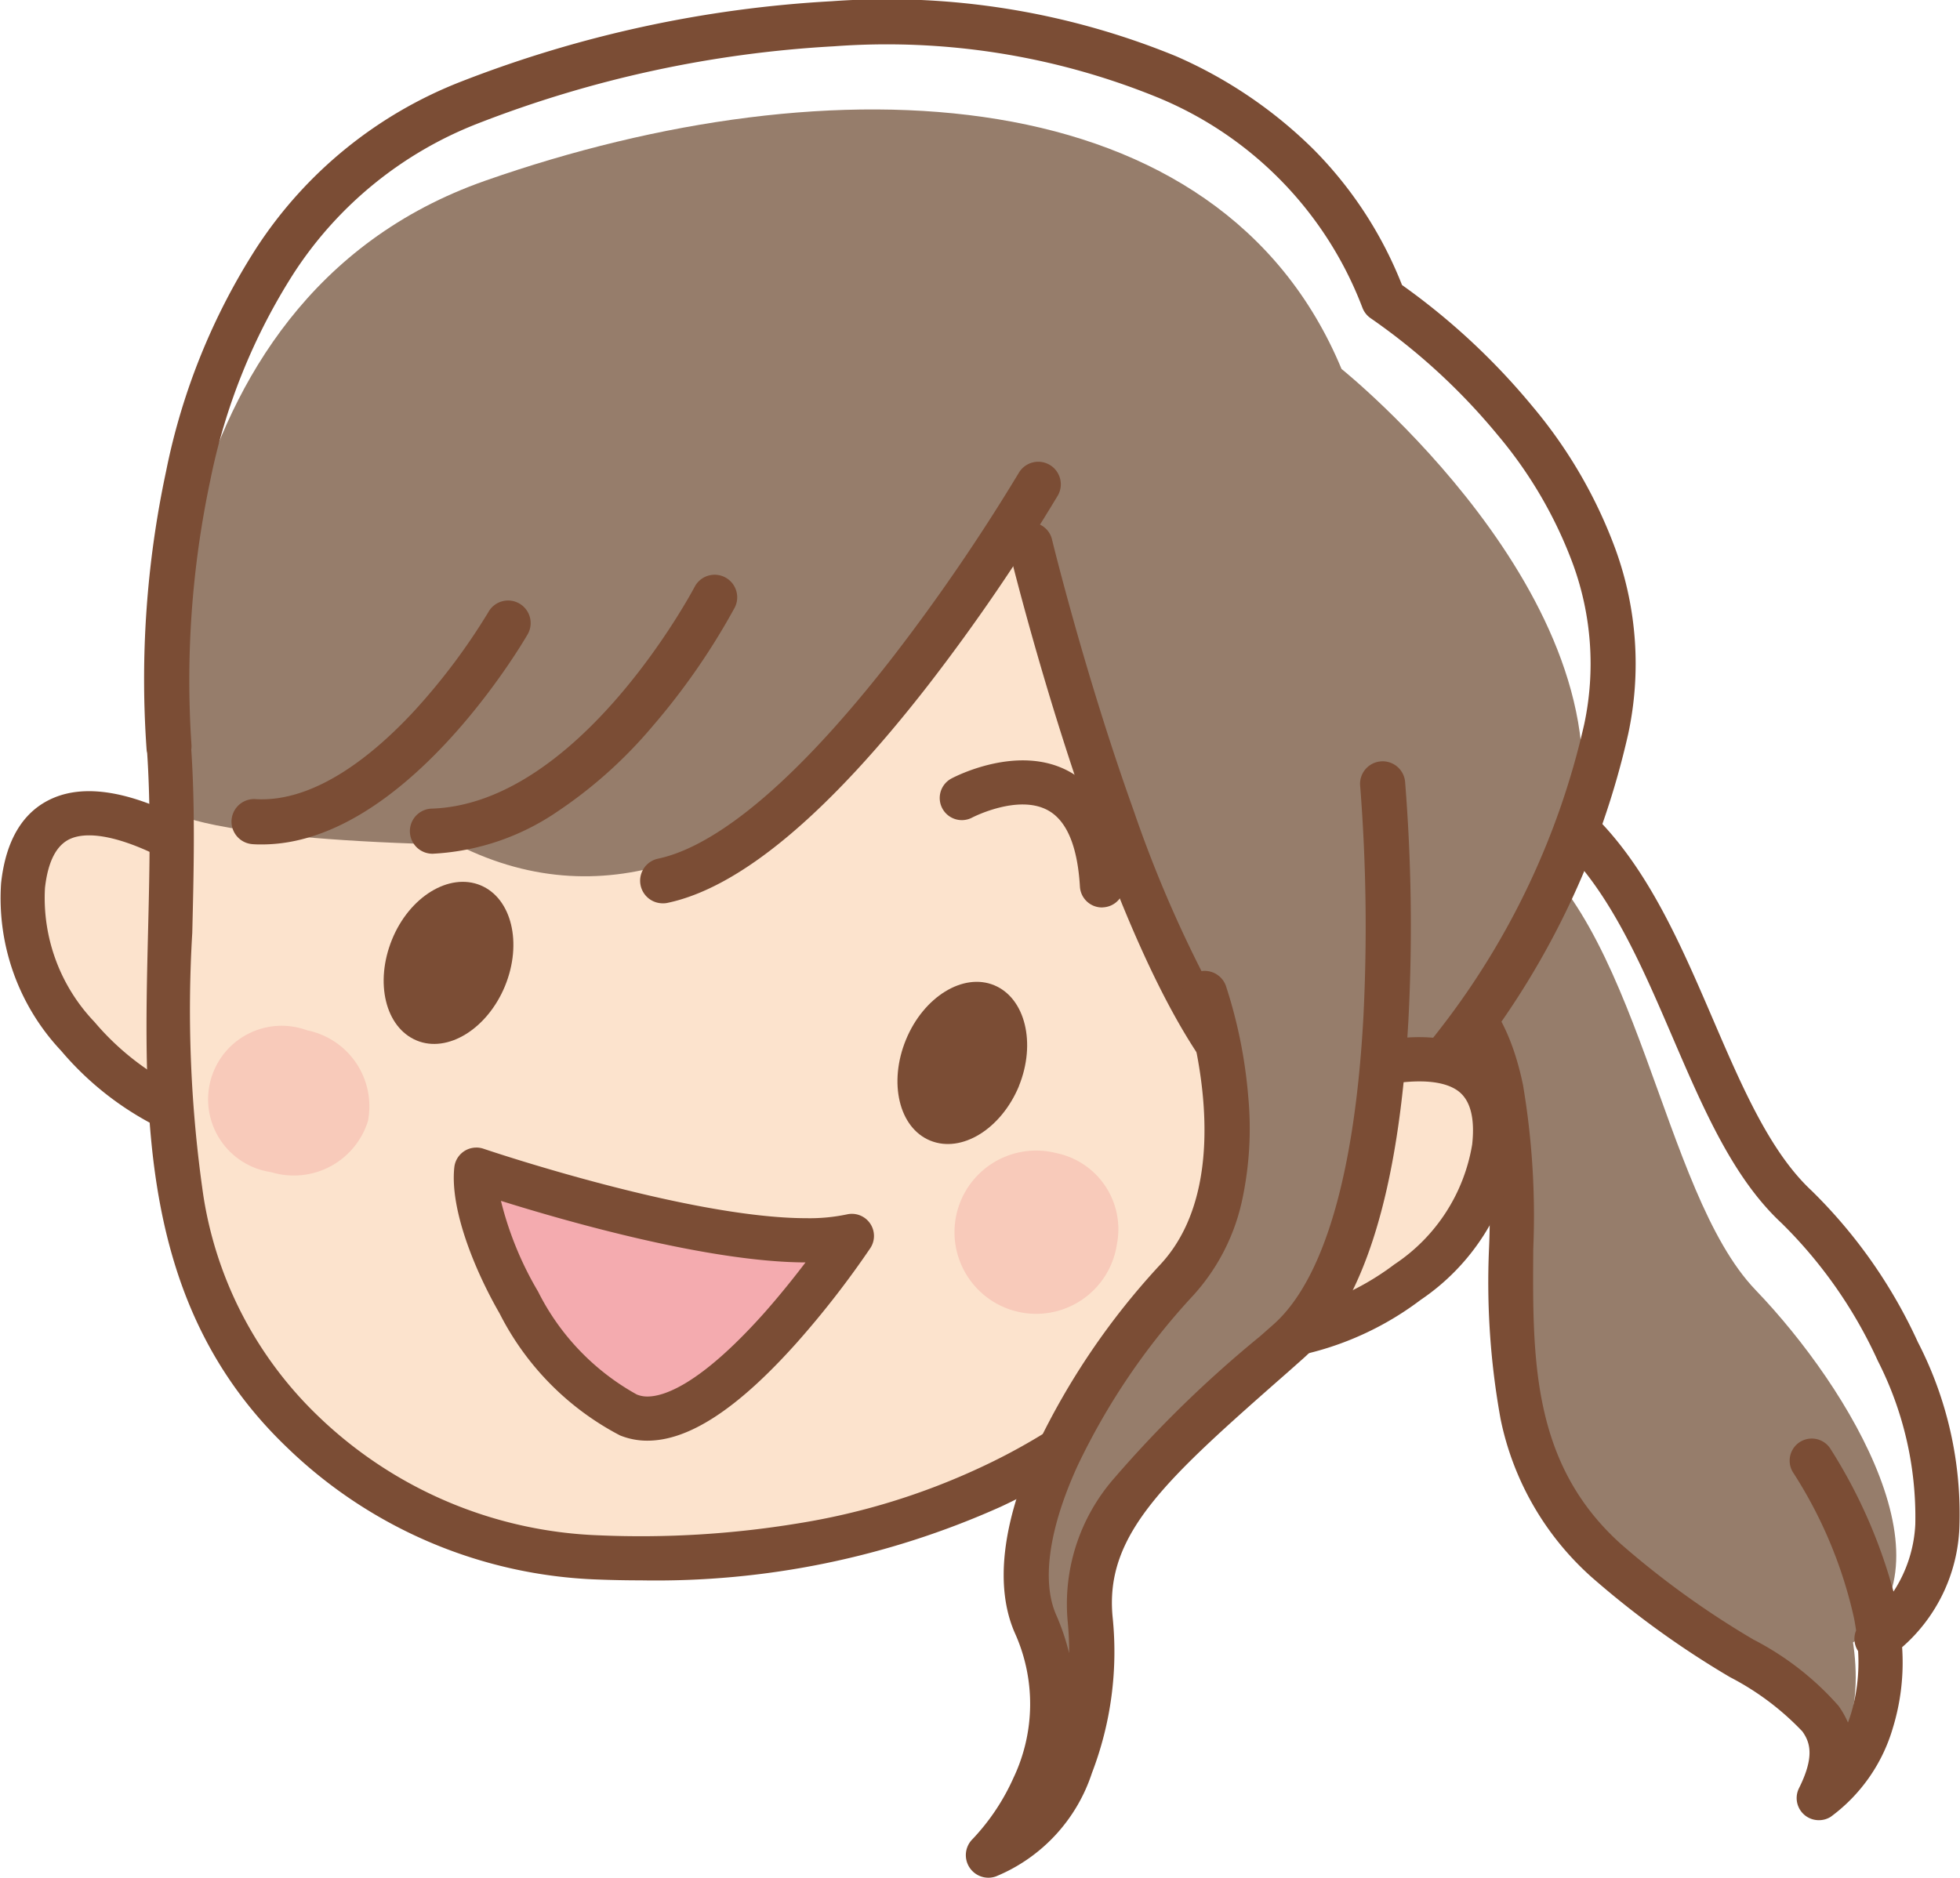
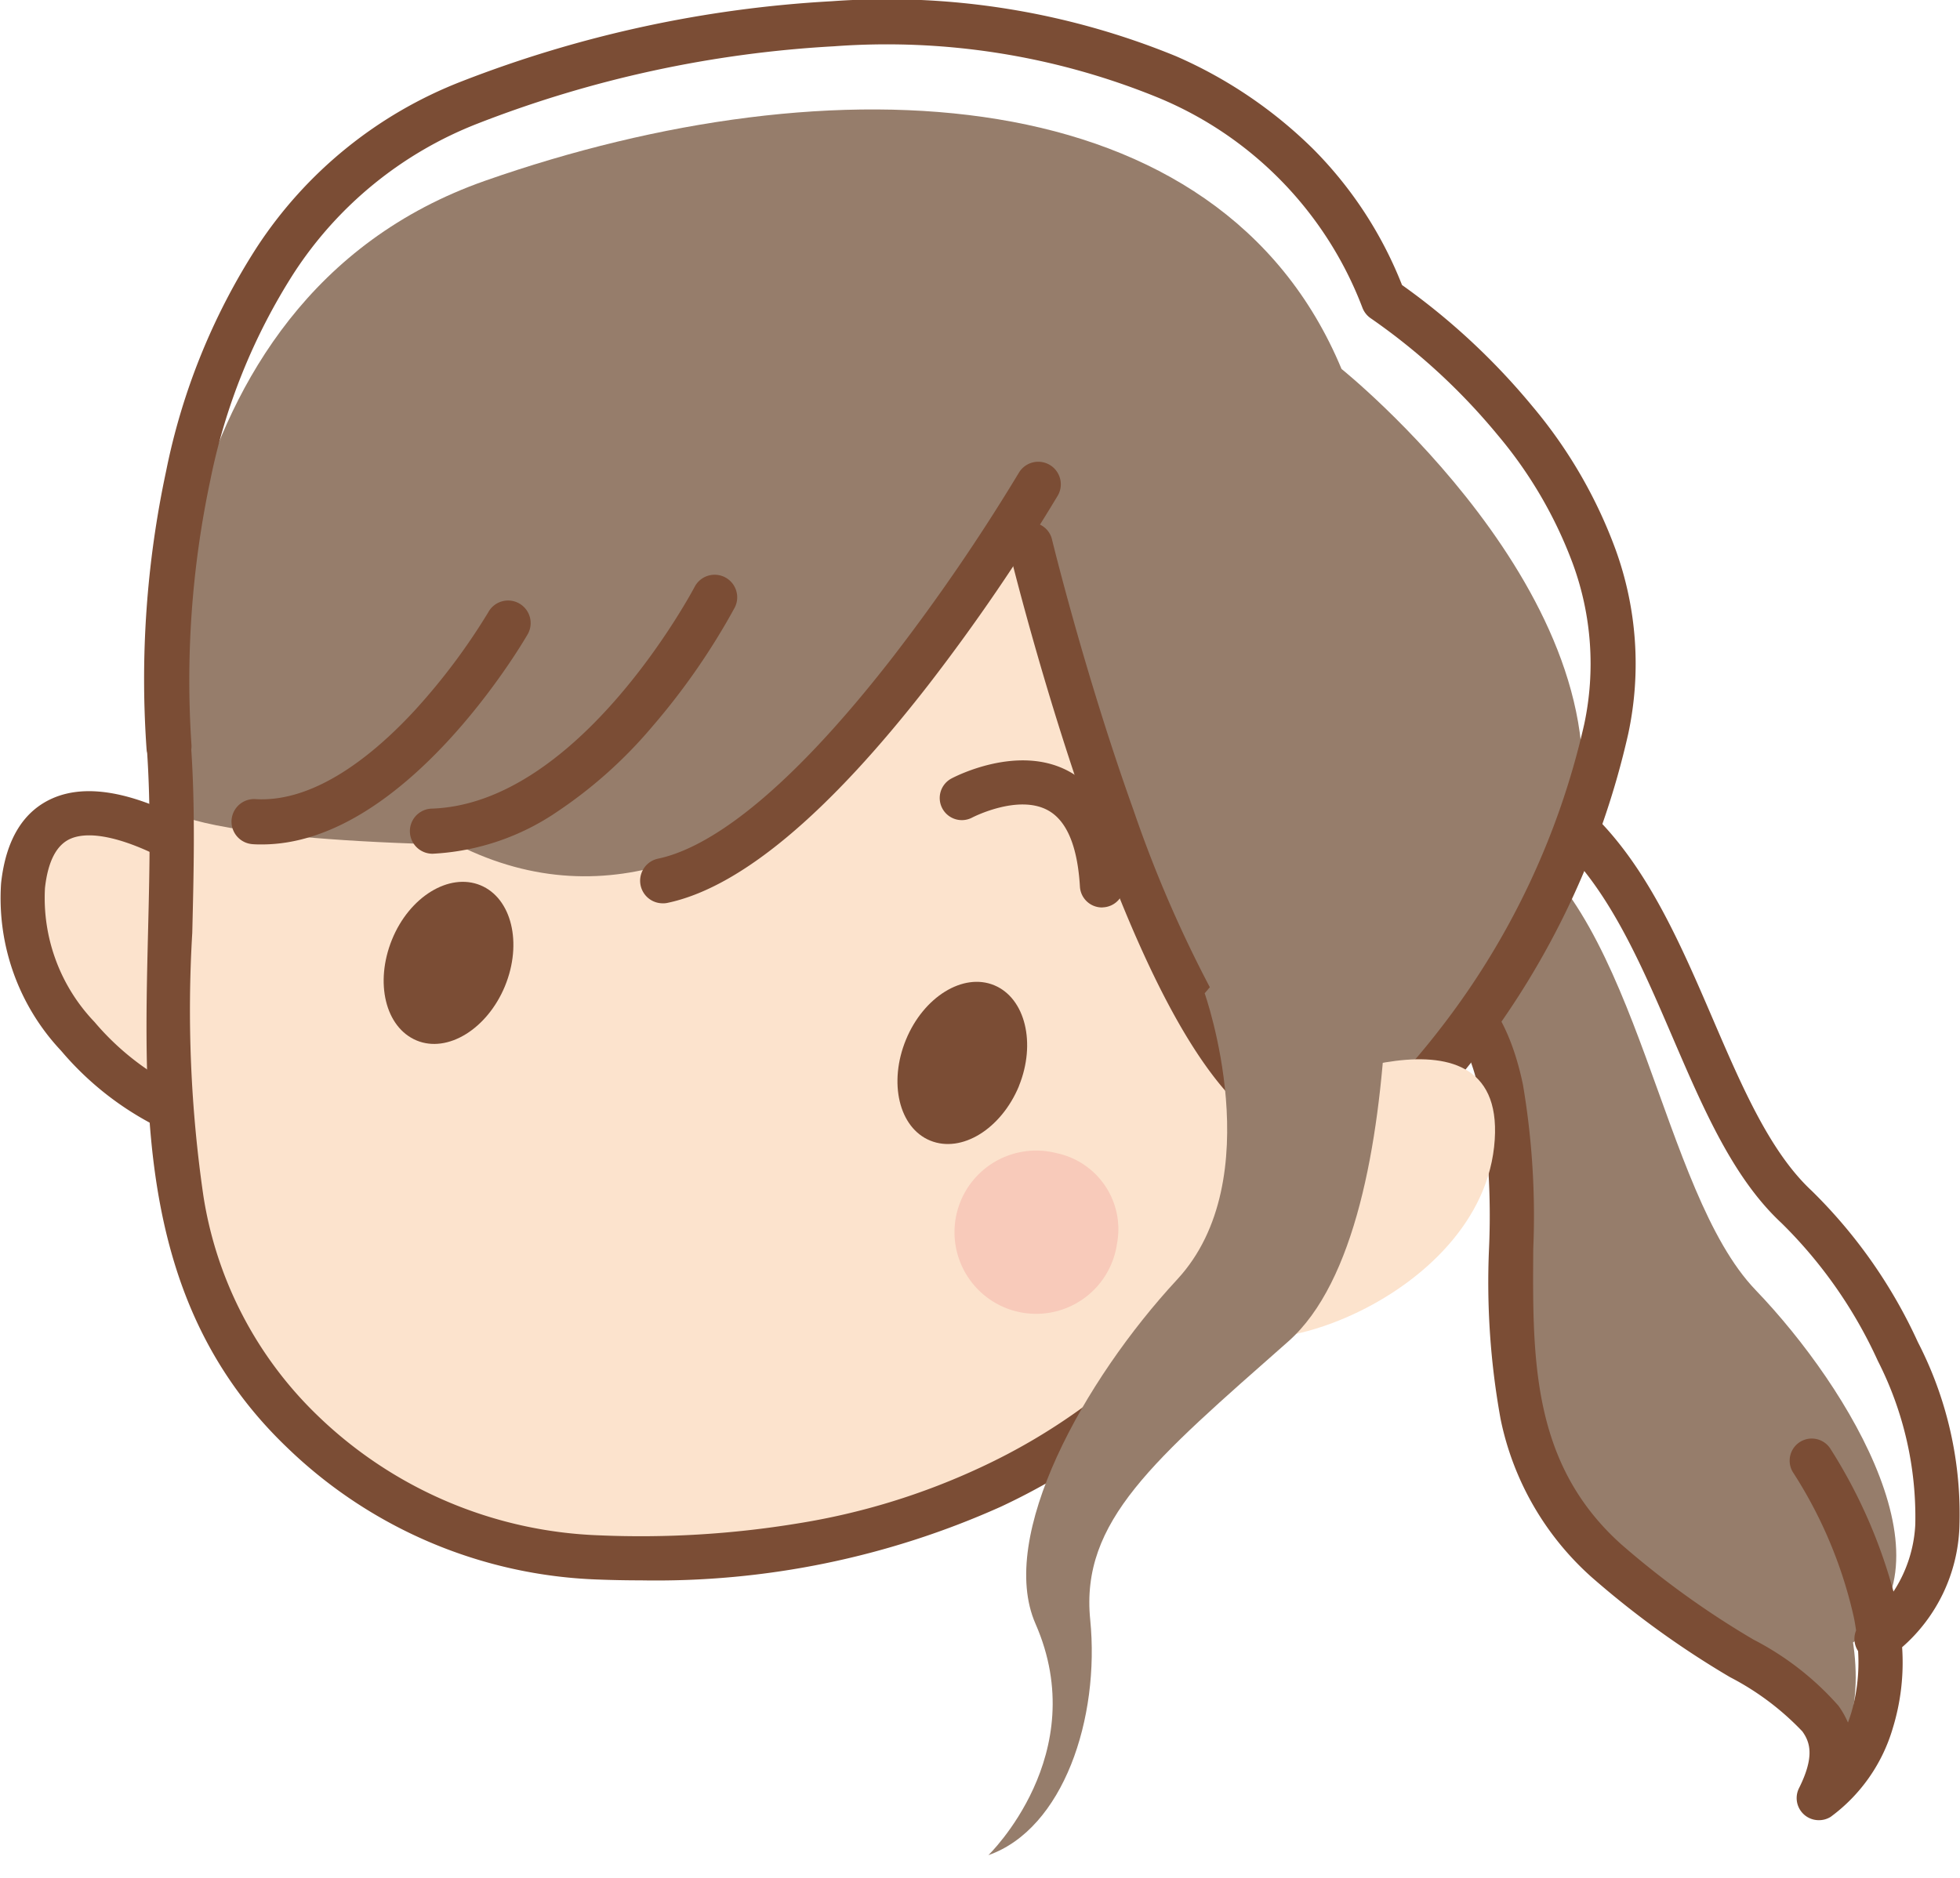
<svg xmlns="http://www.w3.org/2000/svg" width="82.146" height="78.717" viewBox="0 0 82.146 78.717">
  <defs>
    <clipPath id="a">
      <rect width="82.146" height="78.717" transform="translate(0 0)" fill="none" />
    </clipPath>
  </defs>
  <g transform="translate(0 0)">
    <g clip-path="url(#a)">
      <path d="M74.865,61.789c5.936,10.029.954,13.071.954,13.071,1.711-3.972-2.709-4.431-8.127-9.9s-3.231-12.407-4.724-18.568-5.331-4.3-5.331-4.3-2.026-2.453-.873-4.83c0,0,1.031-5.754,6.489-2.258S69.6,49.936,73.58,54.081s8.559,11.8,3.989,14.839" fill="#967d6b" />
      <path d="M76.227,76.305a.927.927,0,0,1-.829-1.341c.666-1.332.462-1.931.142-2.379a11.386,11.386,0,0,0-3.031-2.275,38.39,38.39,0,0,1-5.81-4.2,12.133,12.133,0,0,1-3.809-6.629,32.078,32.078,0,0,1-.483-7.146,31.059,31.059,0,0,0-.392-6.48c-.393-1.895-1.121-3.142-2.106-3.606a3.179,3.179,0,0,0-2.522.108.927.927,0,0,1-1.121-.2,6.428,6.428,0,0,1-1.1-1.857,5.054,5.054,0,0,1,.186-4.28,6.8,6.8,0,0,1,3.35-4.212c1.631-.732,3.545-.531,5.689.6,3.826,2.009,5.642,6.233,7.4,10.319,1.232,2.866,2.4,5.572,4.137,7.19a21.243,21.243,0,0,1,4.452,6.346,15.707,15.707,0,0,1,1.74,7.784,7.025,7.025,0,0,1-2.4,5.007,9.362,9.362,0,0,1-.393,3.4,7.08,7.08,0,0,1-2.6,3.71A.925.925,0,0,1,76.227,76.305ZM58.86,40.171a4.281,4.281,0,0,1,1.839.4c1.554.733,2.608,2.384,3.131,4.907a32.9,32.9,0,0,1,.431,6.87c-.033,4.638-.063,9.02,3.677,12.383a36.814,36.814,0,0,0,5.547,4,12.2,12.2,0,0,1,3.565,2.775,3.657,3.657,0,0,1,.4.706q.08-.211.149-.442a7.561,7.561,0,0,0,.276-2.554.926.926,0,0,1-.084-.864q-.035-.249-.083-.5a18.721,18.721,0,0,0-2.572-6.146.927.927,0,0,1,1.581-.968,21.681,21.681,0,0,1,2.641,5.983,5.637,5.637,0,0,0,.914-2.813,14.408,14.408,0,0,0-1.57-6.859,19.332,19.332,0,0,0-4.035-5.774c-2.027-1.884-3.266-4.765-4.578-7.816-1.629-3.789-3.313-7.706-6.558-9.41-1.615-.851-2.983-1.035-4.067-.548a5.118,5.118,0,0,0-2.343,3.089.927.927,0,0,1-.087.224,3.525,3.525,0,0,0,.253,3.6A5.41,5.41,0,0,1,58.86,40.171Z" fill="#7b4d35" />
      <path d="M10.015,36.9S1.706,30.44.967,37.124s9.1,12.439,10.75,9.243" fill="#fce3cd" />
      <path d="M9.944,48.2a5.962,5.962,0,0,1-1.709-.279,12.863,12.863,0,0,1-5.674-3.872A9.328,9.328,0,0,1,.046,37.022c.2-1.84.945-3.042,2.2-3.574,1.358-.574,3.2-.267,5.477.911a20.56,20.56,0,0,1,2.858,1.807A.927.927,0,0,1,9.447,37.63h0a18.992,18.992,0,0,0-2.6-1.637c-1.7-.878-3.081-1.176-3.88-.837-.594.251-.958.948-1.082,2.07a7.514,7.514,0,0,0,2.076,5.617A11.1,11.1,0,0,0,8.77,46.15c.409.123,1.772.473,2.123-.208a.927.927,0,0,1,1.648.849,2.56,2.56,0,0,1-1.9,1.351A3.863,3.863,0,0,1,9.944,48.2Z" fill="#7b4d35" />
      <path d="M55.51,48.71c-4.093,6-7.03,10.287-13.968,13.621A35.4,35.4,0,0,1,25.088,65.29a18.818,18.818,0,0,1-12.441-5.3C4.744,52.4,7.788,41.27,7.084,31.32c0,0,12.01-19.732,17.064-20.125s29.2,5.611,29.2,5.611Z" fill="#fce3cd" />
      <path d="M7.06,31.1S5.784,12.675,20.344,7.573s30.768-4.394,35.881,7.894c0,0,11.976,9.6,9.851,19.3S57.609,47.729,54.235,49.043l.255-2.937s-9.057-6.719-11.983-23.637c0,0-10.481,19.412-23.33,12.948C9.291,35.2,7.486,34.149,7.486,34.149Z" fill="#967d6b" />
      <path d="M46.813,52.147a3.422,3.422,0,1,1-2.545-3.808,3.256,3.256,0,0,1,2.545,3.808" fill="#f8caba" />
-       <path d="M15.421,47a3.256,3.256,0,0,1-4.058,2.138,3.084,3.084,0,1,1,1.514-5.944A3.249,3.249,0,0,1,15.421,47" fill="#f8caba" />
      <path d="M42.706,45.531c-.75,1.8-2.4,2.821-3.716,2.286s-1.759-2.435-1.02-4.232,2.4-2.821,3.7-2.281,1.763,2.428,1.033,4.227" fill="#7b4d35" />
      <path fill="#7b4d35" />
      <path fill="#7b4d35" />
      <path d="M21.164,41.339c-.741,1.794-2.4,2.819-3.7,2.281-1.317-.548-1.766-2.434-1.034-4.233s2.4-2.814,3.707-2.275,1.766,2.426,1.027,4.227" fill="#7b4d35" />
      <path d="M54.135,50.93a.946.946,0,0,1-.371-1.815c1.477-.63,4.1-2.741,6.633-6.036a32.494,32.494,0,0,0,6-12.72,12.177,12.177,0,0,0-.473-6.712,18.173,18.173,0,0,0-3.154-5.411,26.327,26.327,0,0,0-5.3-4.879.946.946,0,0,1-.37-.459,15.477,15.477,0,0,0-8.577-8.811A30.046,30.046,0,0,0,34.95,1.941,48.42,48.42,0,0,0,20.03,5.176a16.194,16.194,0,0,0-7.71,6.267,25.325,25.325,0,0,0-3.508,8.7,40.4,40.4,0,0,0-.787,11.086.946.946,0,0,1-1.882.181A41.7,41.7,0,0,1,6.964,19.74a27.2,27.2,0,0,1,3.783-9.347,18.051,18.051,0,0,1,8.6-6.981A50.334,50.334,0,0,1,34.857.052,31.925,31.925,0,0,1,49.294,2.359a18.949,18.949,0,0,1,5.744,3.889,16.8,16.8,0,0,1,3.722,5.7,28.5,28.5,0,0,1,5.47,5.09,20.049,20.049,0,0,1,3.474,5.98,14.042,14.042,0,0,1,.538,7.742A34.4,34.4,0,0,1,61.9,44.231c-2.41,3.136-5.311,5.736-7.391,6.623A.943.943,0,0,1,54.135,50.93Z" fill="#7b4d35" />
      <path d="M54.427,47.75a.929.929,0,0,1-.225-.028c-2.759-.688-5.521-4.989-8.443-13.147-2.08-5.808-3.466-11.514-3.48-11.571a.927.927,0,0,1,1.8-.435c.014.056,1.379,5.679,3.428,11.394A52.092,52.092,0,0,0,51.034,42c.918,1.606,2.29,3.589,3.617,3.92a.927.927,0,0,1-.224,1.827Z" fill="#7b4d35" />
      <path d="M27.754,37.868A.946.946,0,0,1,27.564,36c1.791-.37,4.96-2.144,9.883-8.492a82.213,82.213,0,0,0,5.267-7.709.946.946,0,0,1,1.631.957,82.524,82.524,0,0,1-5.392,7.9c-4.241,5.472-7.944,8.568-11.006,9.2A.95.95,0,0,1,27.754,37.868Z" fill="#7b4d35" />
      <path d="M18.087,35.789A.946.946,0,0,1,18.06,33.9c6.241-.175,11.015-9.224,11.062-9.315a.946.946,0,0,1,1.679.871,28.657,28.657,0,0,1-3.481,5.024,19.056,19.056,0,0,1-3.96,3.543,10.168,10.168,0,0,1-5.247,1.768Z" fill="#7b4d35" />
      <path d="M10.974,35.4c-.138,0-.276,0-.416-.014a.946.946,0,0,1,.125-1.887c2.543.168,5.041-1.923,6.689-3.707a26.338,26.338,0,0,0,3.09-4.121.946.946,0,1,1,1.637.947C21.886,26.983,16.947,35.4,10.974,35.4Z" fill="#7b4d35" />
      <path d="M26.852,66.251c-.631,0-1.232-.013-1.8-.035a19.707,19.707,0,0,1-13.047-5.56c-6.182-5.935-5.986-13.895-5.8-21.592.063-2.549.127-5.184-.049-7.678a.927.927,0,0,1,1.849-.131c.183,2.582.117,5.263.053,7.855a54.15,54.15,0,0,0,.463,11,16.245,16.245,0,0,0,4.765,9.209,17.879,17.879,0,0,0,11.836,5.045,40.587,40.587,0,0,0,8.316-.5,28.793,28.793,0,0,0,7.7-2.367,25.551,25.551,0,0,0,7.78-5.612,61.612,61.612,0,0,0,5.826-7.7.927.927,0,0,1,1.532,1.045,62.911,62.911,0,0,1-6.009,7.925,27.346,27.346,0,0,1-8.324,6.01A35.289,35.289,0,0,1,26.852,66.251Z" fill="#7b4d35" />
-       <path d="M19.964,49.034S31.188,52.866,35.7,51.813c0,0-5.909,8.921-9.368,7.5s-6.651-7.719-6.37-10.281" fill="#f4abaf" />
-       <path d="M19.964,48.107a.927.927,0,0,1,.3.05c.085.029,8.592,2.912,13.541,2.912a7.61,7.61,0,0,0,1.687-.159.927.927,0,0,1,.983,1.415,38.891,38.891,0,0,1-3.053,3.932c-2.48,2.784-4.537,4.138-6.287,4.138a3.022,3.022,0,0,1-1.153-.222,11.74,11.74,0,0,1-5.041-5.107c-1.044-1.812-2.091-4.374-1.9-6.132a.927.927,0,0,1,.922-.826Zm13.8,4.816c-4.087-.012-10.114-1.749-12.769-2.581a14.108,14.108,0,0,0,1.555,3.8,10.1,10.1,0,0,0,4.139,4.318,1.162,1.162,0,0,0,.449.084c.659,0,2.171-.455,4.889-3.5C32.685,54.3,33.282,53.552,33.76,52.923Z" fill="#7b4d35" />
      <path d="M46.186,38.042a.927.927,0,0,1-.925-.873c-.1-1.681-.545-2.755-1.329-3.193-1.253-.7-3.163.285-3.182.295a.927.927,0,0,1-.876-1.634c.114-.061,2.813-1.482,4.963-.279,1.372.767,2.137,2.35,2.275,4.7a.927.927,0,0,1-.871.979Z" fill="#7b4d35" />
      <path d="M53.834,45.876s9.522-4.481,8.785,2.209S51.007,58.225,50.1,54.747" fill="#fce3cd" />
-       <path d="M52.622,57.049a4.74,4.74,0,0,1-1.862-.335,2.557,2.557,0,0,1-1.554-1.733A.927.927,0,0,1,51,54.514c.192.739,1.6.7,2.023.666a11.118,11.118,0,0,0,5.417-2.174A7.5,7.5,0,0,0,61.7,47.983c.124-1.124-.08-1.885-.607-2.261-.707-.505-2.117-.518-3.971-.034a18.968,18.968,0,0,0-2.891,1.027.927.927,0,0,1-.789-1.678A20.537,20.537,0,0,1,56.623,43.9c2.479-.651,4.345-.546,5.545.312,1.113.8,1.575,2.132,1.372,3.974a9.319,9.319,0,0,1-4,6.308,12.876,12.876,0,0,1-6.388,2.534Q52.881,57.049,52.622,57.049Z" fill="#7b4d35" />
      <path d="M57.951,32.892s1.678,18.368-3.959,23.345-8.713,7.526-8.3,11.663-1.13,8.77-4.267,9.871c0,0,4.376-4.221,1.974-9.7-1.608-3.667,2.025-10.21,5.936-14.431s1.154-12,1.154-12" fill="#967d6b" />
-       <path d="M41.425,78.717a.946.946,0,0,1-.657-1.626,9.183,9.183,0,0,0,1.71-2.565,7.221,7.221,0,0,0,.054-6.072c-.848-1.934-.536-4.625.9-7.78A30.445,30.445,0,0,1,48.641,53c3.463-3.737.981-10.967.956-11.039a.945.945,0,0,1,1.783-.629,20.281,20.281,0,0,1,.937,4.658,14.3,14.3,0,0,1-.233,4.206,8.643,8.643,0,0,1-2.056,4.09,28.48,28.48,0,0,0-4.871,7.173c-1.193,2.614-1.51,4.829-.893,6.236a9.628,9.628,0,0,1,.544,1.606,12.618,12.618,0,0,0-.058-1.308,8,8,0,0,1,1.937-6.012,49.1,49.1,0,0,1,6.118-5.957l.561-.495c2.11-1.863,3.416-6.318,3.775-12.881a75.332,75.332,0,0,0-.132-9.668.946.946,0,1,1,1.883-.172,75.921,75.921,0,0,1,.137,9.944c-.393,7.182-1.877,11.958-4.412,14.2l-.562.5C48.88,62,46.282,64.291,46.633,67.806a14.18,14.18,0,0,1-.869,6.522,7.06,7.06,0,0,1-4.026,4.335A.944.944,0,0,1,41.425,78.717Z" fill="#7b4d35" />
    </g>
  </g>
</svg>